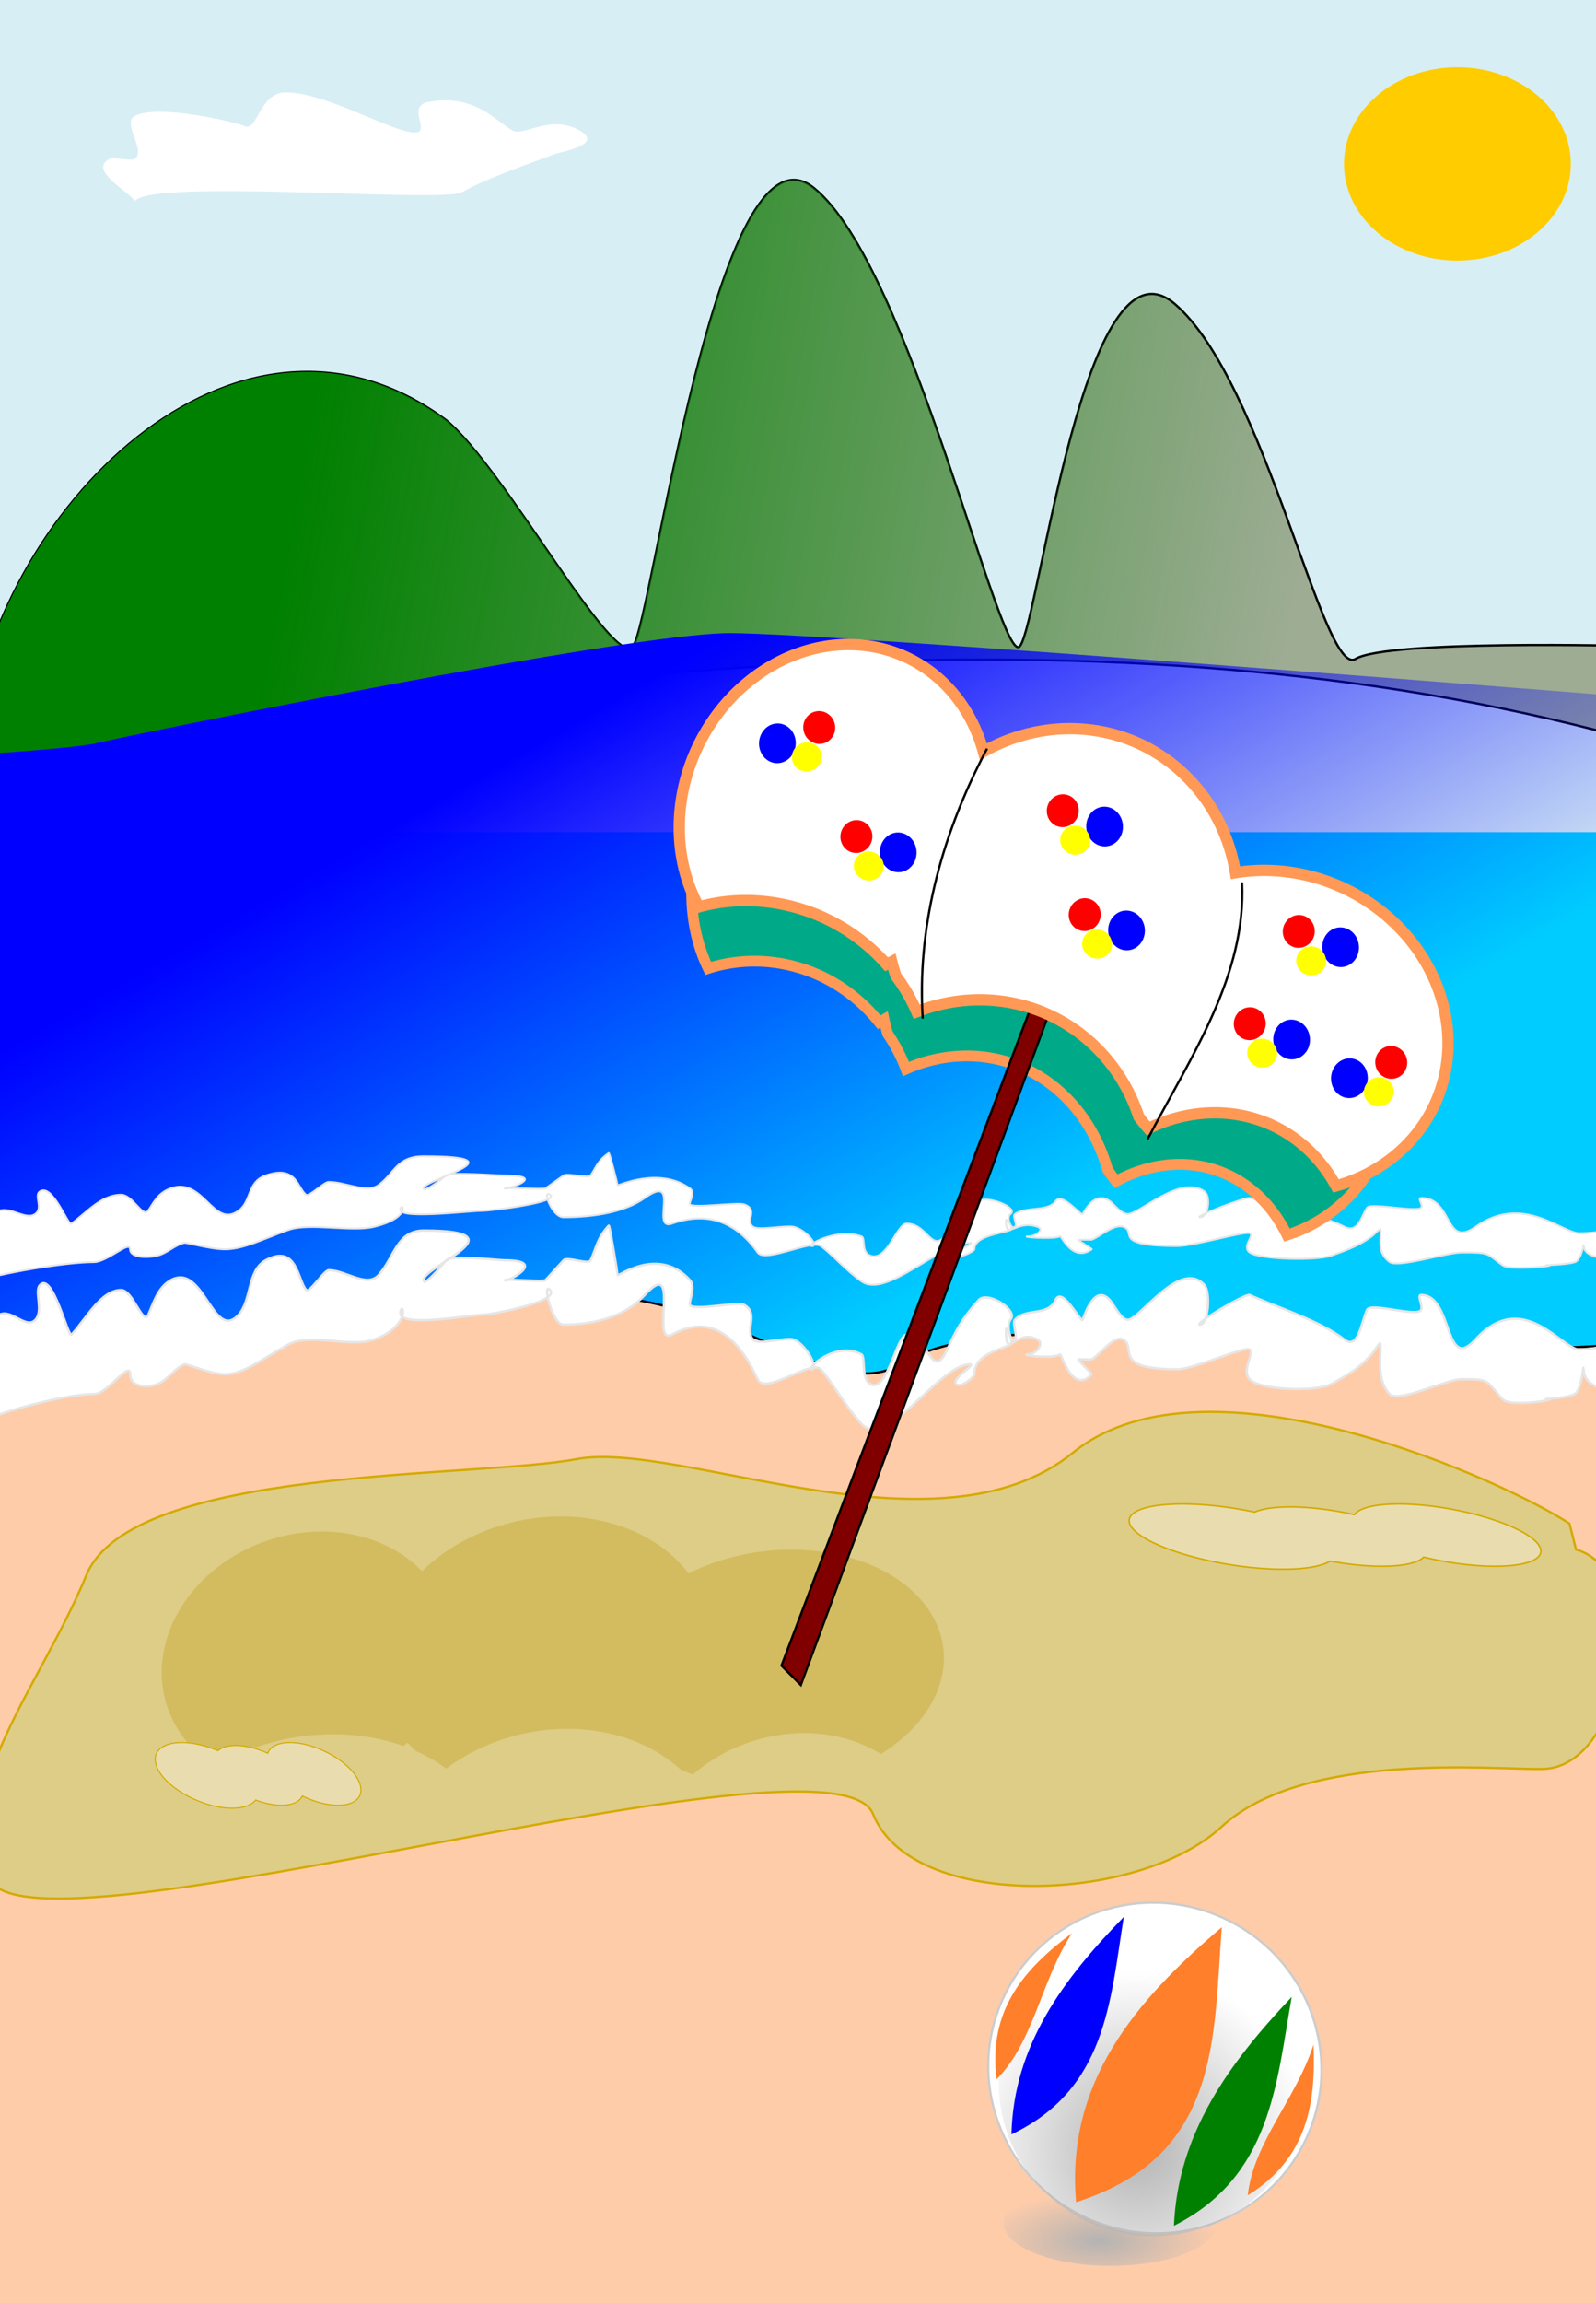
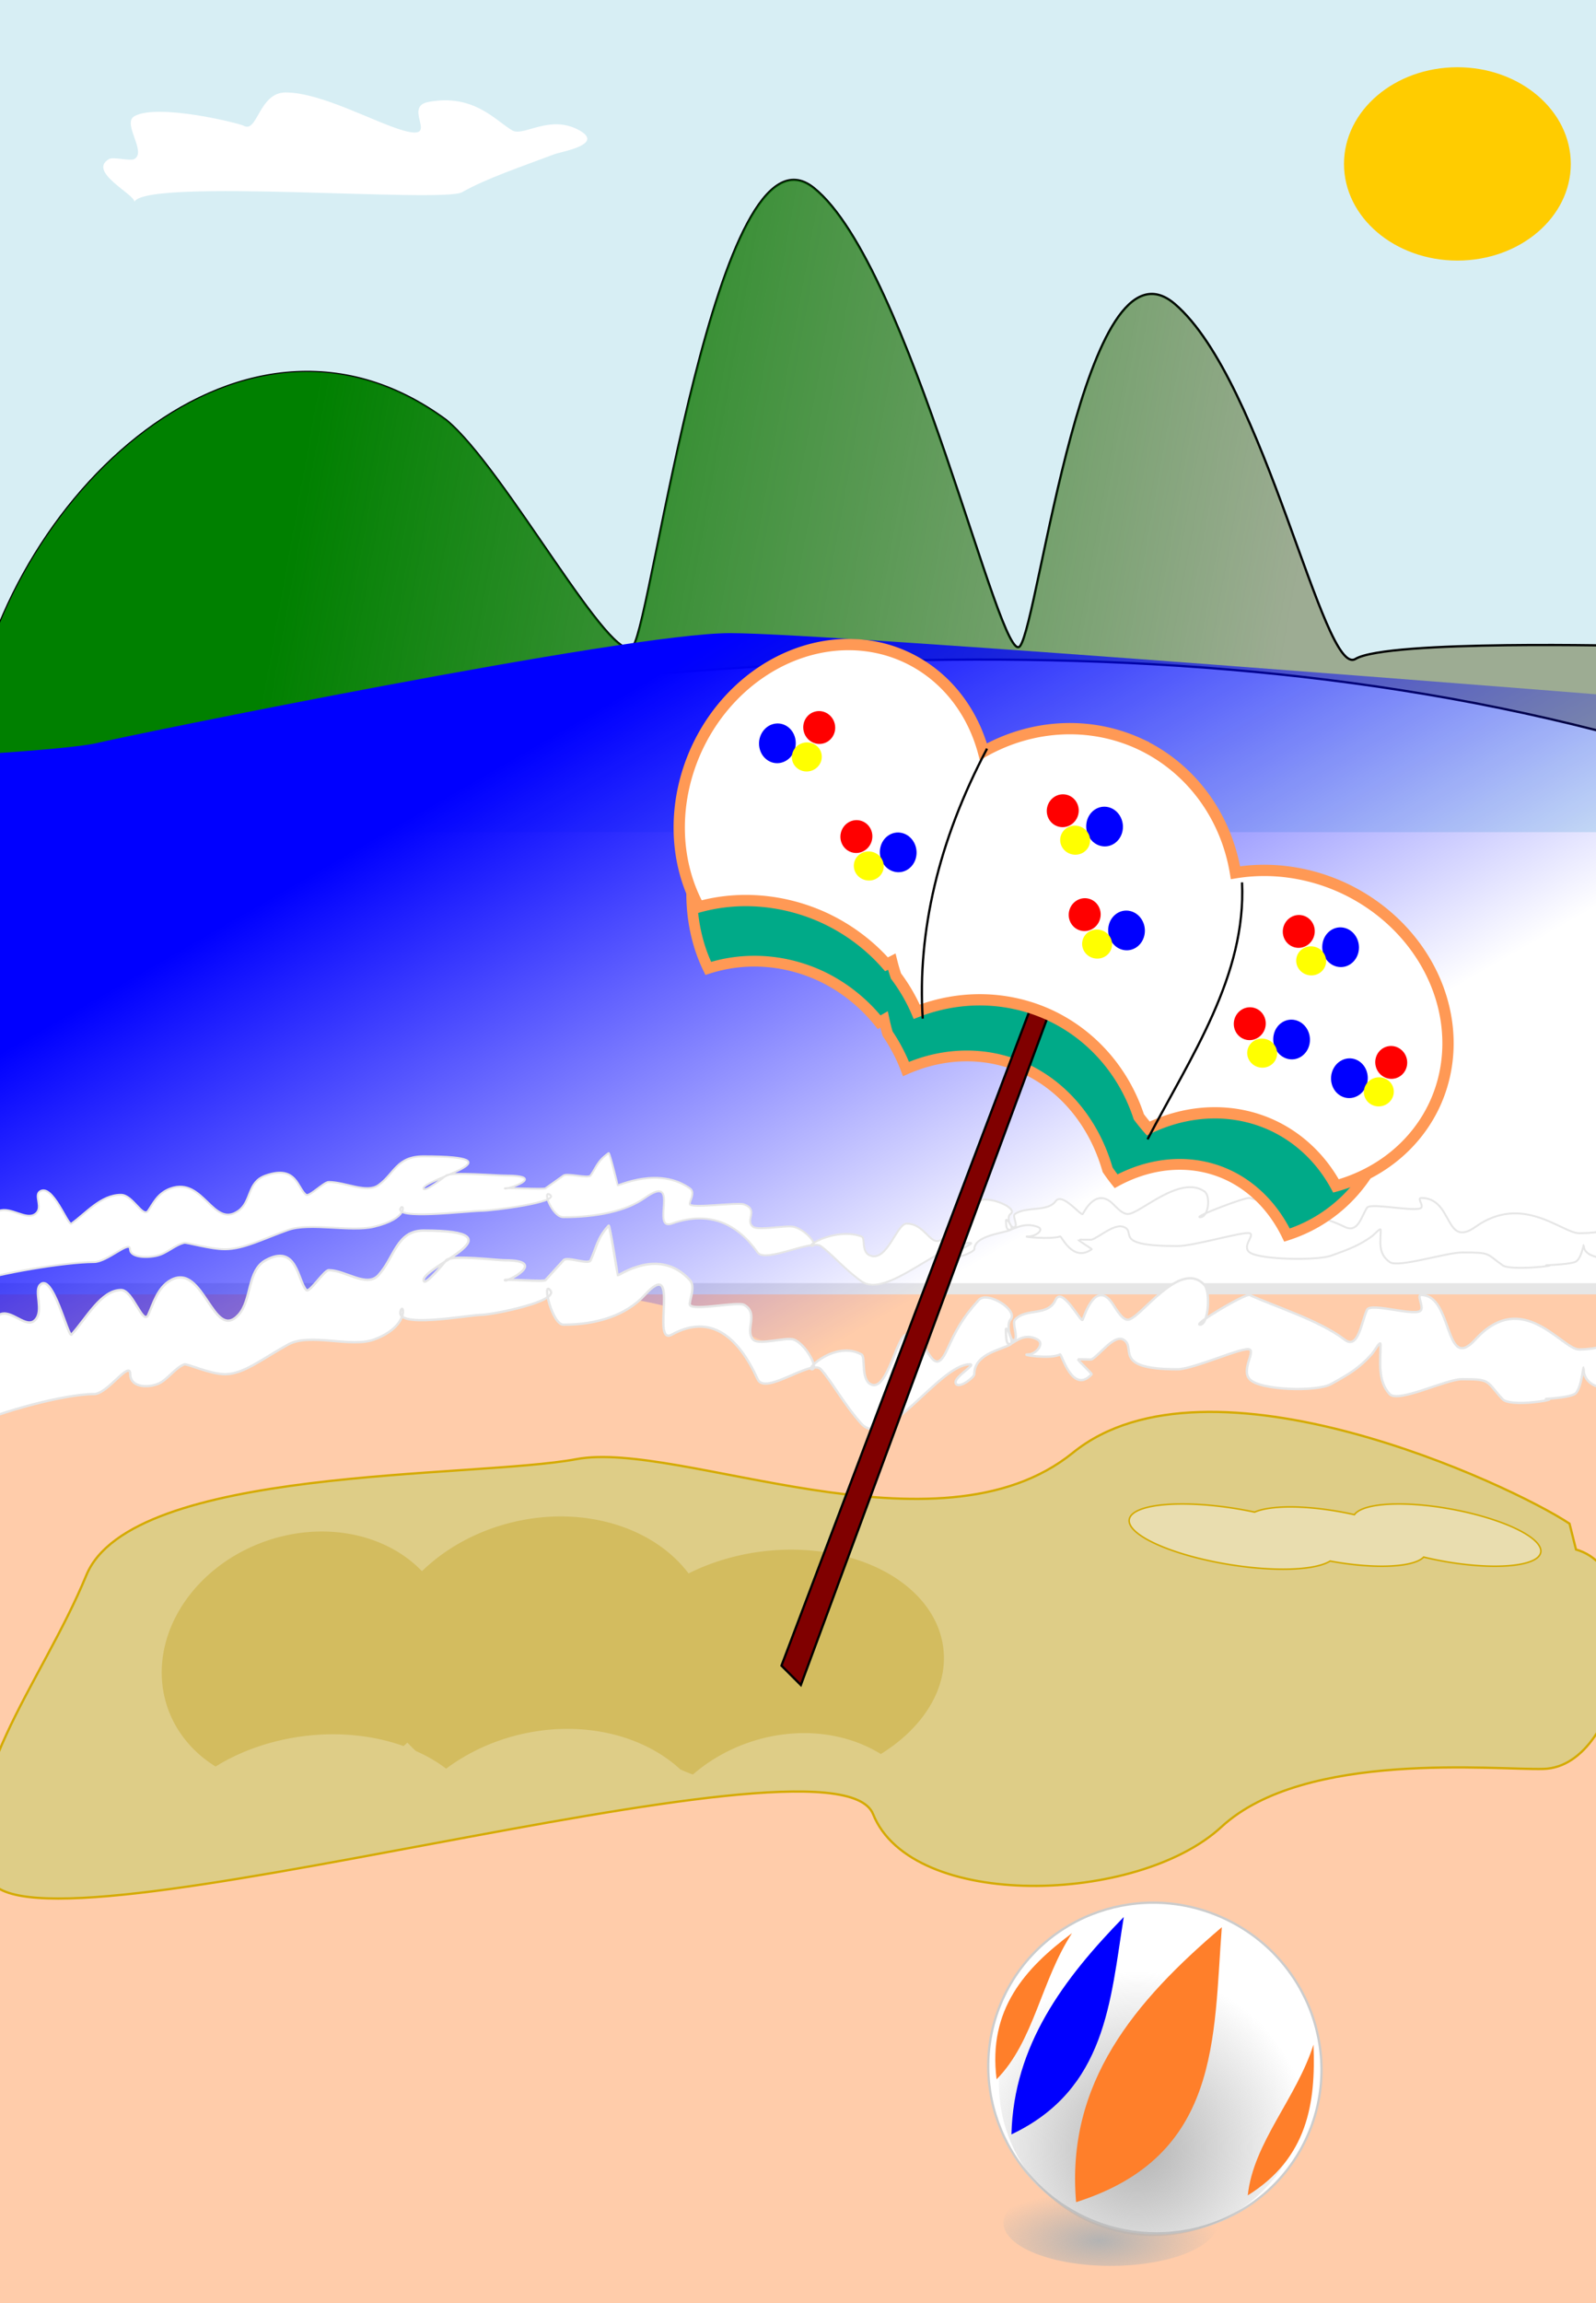
<svg xmlns="http://www.w3.org/2000/svg" xmlns:xlink="http://www.w3.org/1999/xlink" viewBox="0 0 707.11 1019.7">
  <defs>
    <filter id="f" height="1.226" width="1.027" color-interpolation-filters="sRGB" y="-.113" x="-.013">
      <feGaussianBlur stdDeviation="4.252" />
    </filter>
    <filter id="c" height="1.105" width="1.031" color-interpolation-filters="sRGB" y="-.053" x="-.016">
      <feGaussianBlur stdDeviation="4.716" />
    </filter>
    <filter id="h" height="1.074" width="1.036" color-interpolation-filters="sRGB" y="-.037" x="-.018">
      <feGaussianBlur stdDeviation=".701" />
    </filter>
    <filter id="g" height="1.337" width="1.026" color-interpolation-filters="sRGB" y="-.169" x="-.013">
      <feGaussianBlur stdDeviation="4.094" />
    </filter>
    <filter id="k" height="1.313" width="1.267" color-interpolation-filters="sRGB" y="-.157" x="-.133">
      <feGaussianBlur stdDeviation="5.582" />
    </filter>
    <linearGradient id="d" y2="130.97" gradientUnits="userSpaceOnUse" y1="52.819" x2="622.9" x1="187.21">
      <stop offset="0" stop-color="green" />
      <stop offset="1" stop-color="green" stop-opacity="0" />
    </linearGradient>
    <linearGradient id="a">
      <stop offset="0" stop-color="#b3b3b3" />
      <stop offset="1" stop-color="#b3b3b3" stop-opacity="0" />
    </linearGradient>
    <linearGradient id="e" y2="551.29" gradientUnits="userSpaceOnUse" y1="294.5" x2="499.74" x1="352.18">
      <stop offset="0" stop-color="#00f" />
      <stop offset="1" stop-color="#00f" stop-opacity="0" />
    </linearGradient>
    <radialGradient id="j" xlink:href="#a" gradientUnits="userSpaceOnUse" cy="959.89" cx="527.42" gradientTransform="matrix(1.047 .009 -.009 1.052 -17.465 -46.024)" r="74" />
    <radialGradient id="i" xlink:href="#a" gradientUnits="userSpaceOnUse" cy="959.89" cx="527.42" gradientTransform="matrix(.726 .003 -.006 .353 132.29 674.4)" r="74" />
    <clipPath id="b" clipPathUnits="userSpaceOnUse">
      <path stroke="#000" fill="none" d="M22.33 17.753h707.11v1019.7H22.33z" />
    </clipPath>
  </defs>
  <g clip-path="url(#b)" transform="translate(-22.33 -17.753)">
    <path stroke="#e6e6e6" stroke-width="5" stroke-linecap="round" fill="#fca" d="M2 588.36h738v472H2z" />
    <path d="M717.71 692.36c-25.714-17.143-160-80-220-31.429s-174.29-5.714-220 2.857c-45.71 8.57-197.14 2.86-217.14 51.43-20 48.571-60 94.286-42.857 134.29 17.143 40 374.29-71.429 391.43-28.57 17.143 42.856 117.14 40 154.29 5.713 37.143-34.286 122.07-25.054 142.86-25.714 36-1.142 49.958-86.95 14.286-97.143z" filter="url(#c)" stroke="#d4aa00" fill="#decd87" />
    <path d="M270.55 689.15a60.115 74.656 76.932 00-61.269 24.24 55.515 65.426 70.833 00-44.492-17.564 55.515 65.426 70.833 00-70.494 56.826 55.515 65.426 70.833 0023.553 47.238 52.028 74.154 83.321 0151.835-14.289 52.028 74.154 83.321 0131.426 5.218 55.515 65.426 70.833 001.735-1.518 60.115 74.656 76.932 003.735 3.71 52.028 74.154 83.321 0113.418 7.82 60.115 74.656 76.932 0153.6-17.626 60.115 74.656 76.932 0150.246 18.027 52.028 74.154 83.321 005.472 2.191 55.515 65.426 70.833 0149.08-18.34 55.515 65.426 70.833 0134.179 9.27 52.028 74.154 83.321 0027.729-38.285 52.028 74.154 83.321 00-67.765-52.206 52.028 74.154 83.321 00-45.132 10.529 60.115 74.656 76.932 00-56.856-25.239z" fill="#d3bc5f" />
-     <path d="M8.571 620.93s202-32.857 273.43-30c71.43 2.857 109.43 50 140.86 30 31.43-20 134.29-14.286 202.86-8.571 68.571 5.714 122.86 0 122.86 0l-7.428-286.29s-349.71-28-395.43-28c-45.714 0-268.57 45.714-280 48.57-11.43 2.858-62.857 5.715-62.857 5.715z" stroke="#000" fill="#0cf" />
    <path d="M546.15 683.63a46.456 12.462 9.397 00-17.743 14.446 46.456 12.462 9.397 0062.408 14.447 46.456 12.462 9.397 0020.837-3.606 40.503 11.138 10.294 0022.933 2.292 40.503 11.138 10.294 0018.5-4.057 42.294 11.666 10.419 0031.594 4.058 42.294 11.666 10.419 0014.464-13.79 42.294 11.666 10.419 00-57.099-13.79 42.294 11.666 10.419 00-19.646 4.749 40.503 11.138 10.294 00-28.417-3.436 40.503 11.138 10.294 00-15.795 2.297 46.456 12.462 9.397 00-32.036-3.61z" stroke="#d4aa00" stroke-width=".679" fill="#e9ddaf" />
-     <path d="M102.87 789.25a24.376 11.947 22.984 00-8.864 14.545 24.376 11.947 22.984 0031.179 14.546 24.376 11.947 22.984 0010.41-3.63 21.457 10.576 25.16 0011.457 2.308 21.457 10.576 25.16 009.242-4.086 22.436 11.062 25.457 0015.784 4.086 22.436 11.062 25.457 007.227-13.884 22.436 11.062 25.457 00-28.527-13.884 22.436 11.062 25.457 00-9.816 4.781 21.457 10.576 25.16 00-14.197-3.459 21.457 10.576 25.16 00-7.891 2.313 24.376 11.947 22.984 00-16.005-3.635z" stroke="#d4aa00" stroke-width=".481" fill="#e9ddaf" />
+     <path d="M102.87 789.25z" stroke="#d4aa00" stroke-width=".481" fill="#e9ddaf" />
    <path fill="#d7eef4" d="M3.722-.855h748.04v387.05H3.722z" />
    <path d="M8.571 346.65c10.207-101.7 118.27-211.48 211.43-142.86 25.858 21.206 74.286 111.43 82.857 100 8.572-11.429 37.143-237.14 80-202.86 42.857 34.286 82.857 214.29 91.43 202.86 8.57-11.429 28.57-185.71 68.57-151.43 40 34.286 65.714 165.71 80 157.14 14.286-8.571 122.86-5.714 122.86-5.714l-5.714 40c-225.18-60.49-476.17-30.59-731.44 14.29z" stroke="#000" fill="#9dac93" />
    <g transform="translate(242.45 288.01) scale(.15)">
      <ellipse rx="47.143" ry="48.571" transform="rotate(12.758)" cy="169.04" cx="1068.6" fill="red" />
-       <ellipse rx="54.609" ry="58.278" transform="matrix(.97 .244 -.2 .98 0 0)" cy="158.85" cx="1196.1" fill="#00f" />
      <ellipse rx="44.286" ry="42.857" transform="rotate(12.758)" cy="245.72" cx="1123.5" fill="#ff0" />
    </g>
    <path d="M8.571 346.65c10.207-101.7 118.27-211.48 211.43-142.86 25.858 21.206 74.286 111.43 82.857 100 8.572-11.429 37.143-237.14 80-202.86 42.857 34.286 82.857 214.29 91.43 202.86 8.57-11.429 28.57-185.71 68.57-151.43 40 34.286 65.714 165.71 80 157.14 14.286-8.571 122.86-5.714 122.86-5.714l-5.714 40c-225.18-60.49-476.17-30.59-731.44 14.29z" fill="url(#d)" />
    <path d="M8.571 620.93s202-32.857 273.43-30c71.43 2.857 109.43 50 140.86 30 31.43-20 134.29-14.286 202.86-8.571 68.571 5.714 122.86 0 122.86 0l-7.428-286.29s-349.71-28-395.43-28c-45.714 0-268.57 45.714-280 48.57-11.43 2.858-62.857 5.715-62.857 5.715z" fill="url(#e)" />
    <g transform="matrix(-.15 0 0 .15 520.88 316.58)">
      <ellipse rx="47.143" ry="48.571" transform="rotate(12.758)" cy="169.04" cx="1068.6" fill="red" />
      <ellipse rx="54.609" ry="58.278" transform="matrix(.97 .244 -.2 .98 0 0)" cy="158.85" cx="1196.1" fill="#00f" />
      <ellipse rx="44.286" ry="42.857" transform="rotate(12.758)" cy="245.72" cx="1123.5" fill="#ff0" />
    </g>
    <path d="M4.023 632.78c6.946-8.63-7.114-20.714-4-24.13 6.897-7.565 14.654 11.726 16 8.774 1.521-3.339 1.907-15.305 5.999-17.549 5.3-2.907 11.913 6.676 15.999 2.194 3.734-4.096-.61-12.492 2-15.355 5.614-6.158 12.509 23.57 13.999 21.936 6.558-7.193 13.1-19.743 21.999-19.743 5.206 0 9.67 16.076 11.999 10.968 2.236-4.907 4.12-12.13 10-15.355 14.616-8.016 18.78 27.66 29.997 15.355 5.95-6.527 3.741-19.6 12-24.13 13.905-7.626 14.183 8.977 17.998 13.162 1.416 1.553 7.828-8.774 10-8.774 7.363 0 16.792 7.904 21.999 2.193 7.127-7.818 8.007-19.743 19.999-19.743 44.825 0 0 15.643 0 21.936 0 3.641 9.872-8.635 9.999-8.774 2.35-2.577 22.218 0 25.998 0 20.101 0 0 10.269 0 8.774 0-.653 17.194.883 17.999 0l8-8.774c1.68-1.843 11.009 2.171 11.999 0 2.66-5.835 2.846-9.704 7.999-15.355.473-.519 3.999 21.935 4 21.936.487.535 18.217-12.923 31.998 2.193 2.737 3.003-.618 9.612 0 10.968 1.297 2.846 21.1-1.59 23.999 0 6.713 3.682.153 11.136 4 15.355 2.464 2.704 14.584-1.248 17.999 0 5.362 1.96 11.335 13.162 8 13.162-2.964 0 10.674-12.79 21.998-6.58 1.927 1.056-.357 10.771 4 13.161 7.402 4.06 11.663-21.936 15.999-21.936 9.643 0 11.109 21.696 17.999 6.581 3.742-8.21 6.572-13.79 13.999-21.936 3.8-4.168 17.799 4.606 13.999 8.775-1.944 2.132.056 10.906 2 8.774 1.333-1.462-1.333-7.312 0-8.774 4.949-5.429 14.58-1.275 17.999-8.775 2.918-6.402 11.28 10.35 11.999 8.775.689-1.512 5.17-16.265 11.999-8.775 2.015 2.21 4.96 8.775 8 8.775 5.31 0 23.137-27.267 33.997-15.355 2.687 2.947 1.878 17.549-2 17.549-3.381 0 20.256-13.975 22-13.162 10.314 4.817 31.088 11.28 41.996 19.743 6.097 4.729 7.476-7.625 10-13.162 1.6-3.51 22.399 3.51 23.999 0 .894-1.962-2-6.581 0-6.581 14.229 0 10.168 34.913 23.998 19.743 20.992-23.026 38.314 4.387 45.997 4.387 16.013 0 33.998-11.279 33.998-4.387 0 3.053-4.036 17.509-12 8.774-2.356-2.585 2.982 9.333 0 10.968-7.175 3.936-19.998 2.206-19.998-6.58 0-3.938-.79 9.207-4 10.967-3.627 1.99-16.054 2.194-11.999 2.194 5.49 0-16.427 3.918-19.999 0-7.477-8.201-5.038-8.774-17.999-8.774-6.952 0-28.255 10.686-31.998 6.58-5.386-5.907-4-14.18-4-21.936 0-2.068-2.666 2.925-4 4.388-5.392 5.915-9.397 8.444-17.999 13.162-6.367 3.492-31.479 2.763-35.998-2.194-3.758-4.123 2.38-11.857 0-13.162-2.643-1.45-24.819 8.775-31.998 8.775-29.633 0-17.682-9.698-23.999-13.162-4.107-2.253-10.402 6.801-13.999 8.774-.367.201-6-.16-6 0 0 .645 6.236 6.323 6 6.581-8.434 9.252-13.335-9.139-13.999-8.775-4.173 2.29-18.666 0-13.999 0 3.165 0 7.348-4.744 4-6.58-9.705-5.323-13.999 10.07-13.999-4.388 0-2.312 3.886 5.547 2 6.581-4.563 2.503-15.999 4.178-15.999 13.162 0 1.336-6.315 6.235-8 4.387-2.356-2.585 9.333-8.774 6-8.774-13.552 0-36.97 38.418-47.997 26.323-7.32-8.03-13.29-18.964-17.999-24.13-4.205-4.613-24.624 11.789-27.998 4.387-8.515-18.68-20.688-29.236-37.998-19.743-9.645 5.29 4.3-35.426-11.999-17.549-8.456 9.276-21.71 13.162-35.998 13.162-5.077 0-9.59-19.293-6-15.355 4.686 5.14-26.165 10.968-29.997 10.968-6.072 0-40.026 6.644-35.998-2.194 1.236-2.713 3.463 7.508-12 13.162-10.261 3.752-28.365-3.088-37.997 2.194-11.258 6.174-19.702 13.162-27.998 13.162-6.45 0-16.895-4.79-18-4.387-4.21 1.54-7.605 7.168-11.998 8.774-5.199 1.901-12 .99-12-4.387 0-6.54-10.036 8.775-15.998 8.775-13.278 0-43.013 8.235-51.997 13.162-7.663 4.202-27.66-9.965-8-15.355z" filter="url(#f)" stroke="#e6e6e6" stroke-width="1.047" fill="#fff" />
    <path d="M3.923 575.13c6.948-5.585-7.116-13.404-4-15.615 6.898-4.895 14.657 7.588 16.002 5.678 1.523-2.16 1.909-9.904 6.001-11.356 5.303-1.881 11.917 4.32 16.003 1.42 3.736-2.651-.61-8.084 2-9.937 5.616-3.985 12.514 15.252 14.004 14.195 6.56-4.655 13.105-12.776 22.005-12.776 5.208 0 9.673 10.403 12.002 7.098 2.237-3.176 4.121-7.85 10.002-9.937 14.62-5.187 18.786 17.898 30.006 9.937 5.952-4.224 3.742-12.684 12.002-15.615 13.91-4.936 14.188 5.809 18.004 8.517 1.416 1.005 7.83-5.678 10.002-5.678 7.365 0 16.797 5.115 22.005 1.42 7.13-5.06 8.01-12.777 20.004-12.777 44.837 0 0 10.123 0 14.195 0 2.356 9.875-5.588 10.002-5.678 2.35-1.667 22.224 0 26.005 0 20.107 0 0 6.645 0 5.678 0-.423 17.199.571 18.004 0l8.001-5.678c1.681-1.192 11.012 1.405 12.002 0 2.66-3.776 2.848-6.279 8.002-9.936.473-.336 4 14.194 4.001 14.195.488.346 18.222-8.363 32.007 1.419 2.738 1.943-.618 6.22 0 7.098 1.298 1.841 21.106-1.029 24.005 0 6.715 2.382.153 7.206 4 9.936 2.466 1.75 14.589-.808 18.005 0 5.363 1.269 11.338 8.517 8.001 8.517-2.964 0 10.678-8.277 22.005-4.258 1.927.684-.357 6.97 4.001 8.517 7.404 2.627 11.666-14.195 16.003-14.195 9.646 0 11.112 14.04 18.004 4.258 3.743-5.312 6.574-8.923 14.003-14.195 3.802-2.697 17.804 2.981 14.003 5.678-1.944 1.38.057 7.058 2 5.678 1.334-.946-1.333-4.731 0-5.678 4.95-3.512 14.585-.824 18.005-5.678 2.919-4.143 11.284 6.698 12.002 5.678.689-.978 5.172-10.525 12.002-5.678 2.015 1.43 4.962 5.678 8.001 5.678 5.312 0 23.144-17.645 34.007-9.936 2.688 1.907 1.878 11.356-2 11.356-3.383 0 20.262-9.044 22.005-8.517 10.317 3.117 31.097 7.3 42.009 12.776 6.098 3.06 7.477-4.934 10.002-8.517 1.6-2.272 22.405 2.27 24.005 0 .895-1.27-2-4.259 0-4.259 14.233 0 10.17 22.592 24.005 12.776 20.998-14.9 38.324 2.84 46.01 2.84 16.017 0 34.007-7.3 34.007-2.84 0 1.976-4.037 11.33-12.002 5.678-2.358-1.673 2.982 6.04 0 7.098-7.178 2.547-20.004 1.427-20.004-4.259 0-2.548-.79 5.958-4 7.098-3.629 1.287-16.059 1.42-12.003 1.42 5.49 0-16.43 2.535-20.004 0-7.479-5.308-5.039-5.679-18.004-5.679-6.954 0-28.263 6.916-32.007 4.259-5.387-3.823-4-9.176-4-14.195 0-1.338-2.668 1.893-4.002 2.839-5.394 3.828-9.4 5.464-18.004 8.517-6.369 2.26-31.487 1.788-36.007-1.42-3.76-2.667 2.38-7.672 0-8.517-2.644-.938-24.825 5.678-32.007 5.678-29.64 0-17.686-6.275-24.005-8.517-4.108-1.457-10.405 4.402-14.003 5.678-.367.13-6-.104-6 0 0 .418 6.236 4.092 6 4.259-8.436 5.987-13.338-5.914-14.003-5.678-4.174 1.481-18.67 0-14.003 0 3.166 0 7.35-3.07 4.001-4.259-9.708-3.444-14.003 6.517-14.003-2.839 0-1.496 3.887 3.59 2 4.259-4.564 1.62-16.002 2.703-16.002 8.517 0 .864-6.317 4.034-8.002 2.839-2.357-1.673 9.335-5.678 6.001-5.678-13.556 0-36.98 24.86-48.01 17.034-7.322-5.196-13.293-12.272-18.004-15.615-4.206-2.985-24.63 7.629-28.006 2.839-8.517-12.088-20.694-18.92-38.008-12.776-9.647 3.423 4.3-22.925-12.002-11.356-8.458 6.002-21.716 8.517-36.007 8.517-5.078 0-9.592-12.485-6-9.937 4.686 3.326-26.174 7.098-30.007 7.098-6.073 0-40.037 4.3-36.007-1.42 1.237-1.755 3.465 4.859-12.002 8.517-10.264 2.428-28.374-1.998-38.008 1.42-11.26 3.995-19.708 8.517-28.006 8.517-6.452 0-16.9-3.1-18.004-2.839-4.212.996-7.607 4.639-12.002 5.678-5.2 1.23-12.002.64-12.002-2.839 0-4.232-10.039 5.678-16.003 5.678-13.28 0-43.025 5.329-52.01 8.517-7.666 2.72-27.668-6.448-8.003-9.937z" filter="url(#g)" stroke="#e6e6e6" stroke-width=".843" fill="#fff" />
    <path d="M516.34 370.984a70.504 81.386 16.727 00-63.444 4.713 61.419 75.607 19.247 00-30.63-41.144 61.419 75.607 19.247 00-85.703 42.094 61.419 75.607 19.247 00-.444 69.862 71.732 68.766 60.609 0150.945 3.893 71.732 68.766 60.609 0124.792 19.952 61.419 75.607 19.247 002.162-1.188 70.504 81.386 16.727 001.59 6.287 71.732 68.766 60.609 018.129 15.608 70.504 81.386 16.727 0153.931.412 70.504 81.386 16.727 0135.386 44.172 71.732 68.766 60.609 003.753 5.1 61.419 75.607 19.247 0150.35-2.41 61.419 75.607 19.247 0125.384 26.256 71.732 68.766 60.609 0040.707-36.75 71.732 68.766 60.609 00-35.475-94.924 71.732 68.766 60.609 00-43.517-5.814 70.504 81.386 16.727 00-37.91-56.12z" stroke="#f95" stroke-width="4.779" stroke-linecap="round" fill="#0a8" />
    <path d="M502.86 400.934l-134.29 354.29 8.571 8.572 125.71-340z" stroke="#000" fill="maroon" />
    <path d="M527.2 347.104a77.143 81.429 24.83 00-69.172 3.467 67.143 75.714 24.83 00-34.258-41.88 67.143 75.714 24.83 00-92.73 40.52 67.143 75.714 24.83 00.904 70.07 77.143 70 24.83 0155.697 4.918 77.143 70 24.83 0127.463 20.506 67.143 75.714 24.83 002.337-1.148 77.143 81.429 24.83 001.86 6.338 77.143 70 24.83 019.185 15.817 77.143 81.429 24.83 0158.888 1.485 77.143 81.429 24.83 0139.51 45.012 77.143 70 24.83 004.2 5.19 67.143 75.714 24.83 0154.921-1.417 67.143 75.714 24.83 0128.235 26.842 77.143 70 24.83 0043.712-36.053 77.143 70 24.83 00-40.617-95.923 77.143 70 24.83 00-47.626-6.697 77.143 81.429 24.83 00-42.51-57.046z" stroke="#f95" stroke-width="5" stroke-linecap="round" fill="#fff" />
    <path d="M572.61 408.434c1.92 41.315-22.594 76.977-41.861 113.76M459.64 349.214c-21.628 40.847-30.907 81.334-28.489 119.54" stroke="#000" fill="none" />
    <g transform="translate(342.45 316.58) scale(.15)">
      <ellipse rx="47.143" ry="48.571" transform="rotate(12.758)" cy="169.04" cx="1068.6" fill="red" />
      <ellipse rx="54.609" ry="58.278" transform="matrix(.97 .244 -.2 .98 0 0)" cy="158.85" cx="1196.1" fill="#00f" />
      <ellipse rx="44.286" ry="42.857" transform="rotate(12.758)" cy="245.72" cx="1123.5" fill="#ff0" />
    </g>
    <g transform="matrix(-.15 0 0 .15 536.02 279.73)">
      <ellipse rx="47.143" ry="48.571" transform="rotate(12.758)" cy="169.04" cx="1068.6" fill="red" />
      <ellipse rx="54.609" ry="58.278" transform="matrix(.97 .244 -.2 .98 0 0)" cy="158.85" cx="1196.1" fill="#00f" />
      <ellipse rx="44.286" ry="42.857" transform="rotate(12.758)" cy="245.72" cx="1123.5" fill="#ff0" />
    </g>
    <g transform="translate(352.17 362.58) scale(.15)">
      <ellipse rx="47.143" ry="48.571" transform="rotate(12.758)" cy="169.04" cx="1068.6" fill="red" />
      <ellipse rx="54.609" ry="58.278" transform="matrix(.97 .244 -.2 .98 0 0)" cy="158.85" cx="1196.1" fill="#00f" />
      <ellipse rx="44.286" ry="42.857" transform="rotate(12.758)" cy="245.72" cx="1123.5" fill="#ff0" />
    </g>
    <g transform="translate(447.02 370.01) scale(.15)">
      <ellipse rx="47.143" ry="48.571" transform="rotate(12.758)" cy="169.04" cx="1068.6" fill="red" />
      <ellipse rx="54.609" ry="58.278" transform="matrix(.97 .244 -.2 .98 0 0)" cy="158.85" cx="1196.1" fill="#00f" />
      <ellipse rx="44.286" ry="42.857" transform="rotate(12.758)" cy="245.72" cx="1123.5" fill="#ff0" />
    </g>
    <g transform="translate(425.31 410.87) scale(.15)">
      <ellipse rx="47.143" ry="48.571" transform="rotate(12.758)" cy="169.04" cx="1068.6" fill="red" />
      <ellipse rx="54.609" ry="58.278" transform="matrix(.97 .244 -.2 .98 0 0)" cy="158.85" cx="1196.1" fill="#00f" />
      <ellipse rx="44.286" ry="42.857" transform="rotate(12.758)" cy="245.72" cx="1123.5" fill="#ff0" />
    </g>
    <g transform="matrix(-.15 0 0 .15 789.45 428.01)">
      <ellipse rx="47.143" ry="48.571" transform="rotate(12.758)" cy="169.04" cx="1068.6" fill="red" />
      <ellipse rx="54.609" ry="58.278" transform="matrix(.97 .244 -.2 .98 0 0)" cy="158.85" cx="1196.1" fill="#00f" />
      <ellipse rx="44.286" ry="42.857" transform="rotate(12.758)" cy="245.72" cx="1123.5" fill="#ff0" />
    </g>
    <g transform="translate(251.02 328.01) scale(.15)">
      <ellipse rx="47.143" ry="48.571" transform="rotate(12.758)" cy="169.04" cx="1068.6" fill="red" />
      <ellipse rx="54.609" ry="58.278" transform="matrix(.97 .244 -.2 .98 0 0)" cy="158.85" cx="1196.1" fill="#00f" />
      <ellipse rx="44.286" ry="42.857" transform="rotate(12.758)" cy="245.72" cx="1123.5" fill="#ff0" />
    </g>
    <g>
      <ellipse rx="47.451" transform="matrix(1 0 0 .842 0 155.36)" ry="22.645" cy="1005.4" cx="514.39" filter="url(#h)" fill="url(#i)" />
      <ellipse rx="74" transform="rotate(25.444)" ry="73" cy="613.41" cx="883.2" stroke="#ccc" stroke-linecap="round" fill="#fff" />
      <ellipse rx="68.397" ry="67.472" cy="940.29" cx="533.3" fill="url(#j)" />
      <path d="M563.66 871.02c-38.313 32.587-69.172 68.72-64.562 121.73 64.149-20.295 60.768-72.718 64.562-121.73z" fill="#ff7f2a" />
-       <path d="M594.62 901.9c-27.433 28.994-50.409 60.108-52.177 101.31 42.881-21.644 45.384-62.499 52.177-101.31z" fill="green" />
      <path d="M520.22 866.5c-26.63 27.307-48.804 56.735-49.769 96.253 42.079-19.957 43.779-59.126 49.769-96.253z" fill="#00f" />
      <path d="M604.27 923.01c1.077 25.949-2.634 50.255-29.126 66.745 2.52-23.405 21.55-42.888 29.126-66.745zM497.29 873.66c-20.813 15.534-37.332 33.747-33.414 64.705 16.57-16.72 19.683-43.776 33.414-64.705z" fill="#ff7f2a" />
    </g>
    <ellipse rx="50.242" ry="42.799" cy="90.325" cx="668.03" filter="url(#k)" fill="#fc0" />
    <path d="M81.876 107.07c5.545-10.534 136.54.653 145.14-4.207 10.793-6.1 26.318-11.319 40.938-16.828 3.021-1.139 22.241-4.257 11.165-10.518-13.031-7.366-24.768 2.829-29.773 0-7.316-4.135-16.934-16.442-37.216-12.621-11.802 2.224 5.696 17.386-11.165 12.621-12.524-3.54-36.335-16.828-52.103-16.828-11.864 0-12.407 18.229-18.608 14.725-1.935-1.094-38.077-10.031-48.381-4.207-5.582 3.155 5.582 15.776 0 18.932-1.86 1.052-9.304-1.052-11.165 0-9.845 5.564 11.165 15.545 11.165 18.932z" fill="#fff" />
  </g>
</svg>